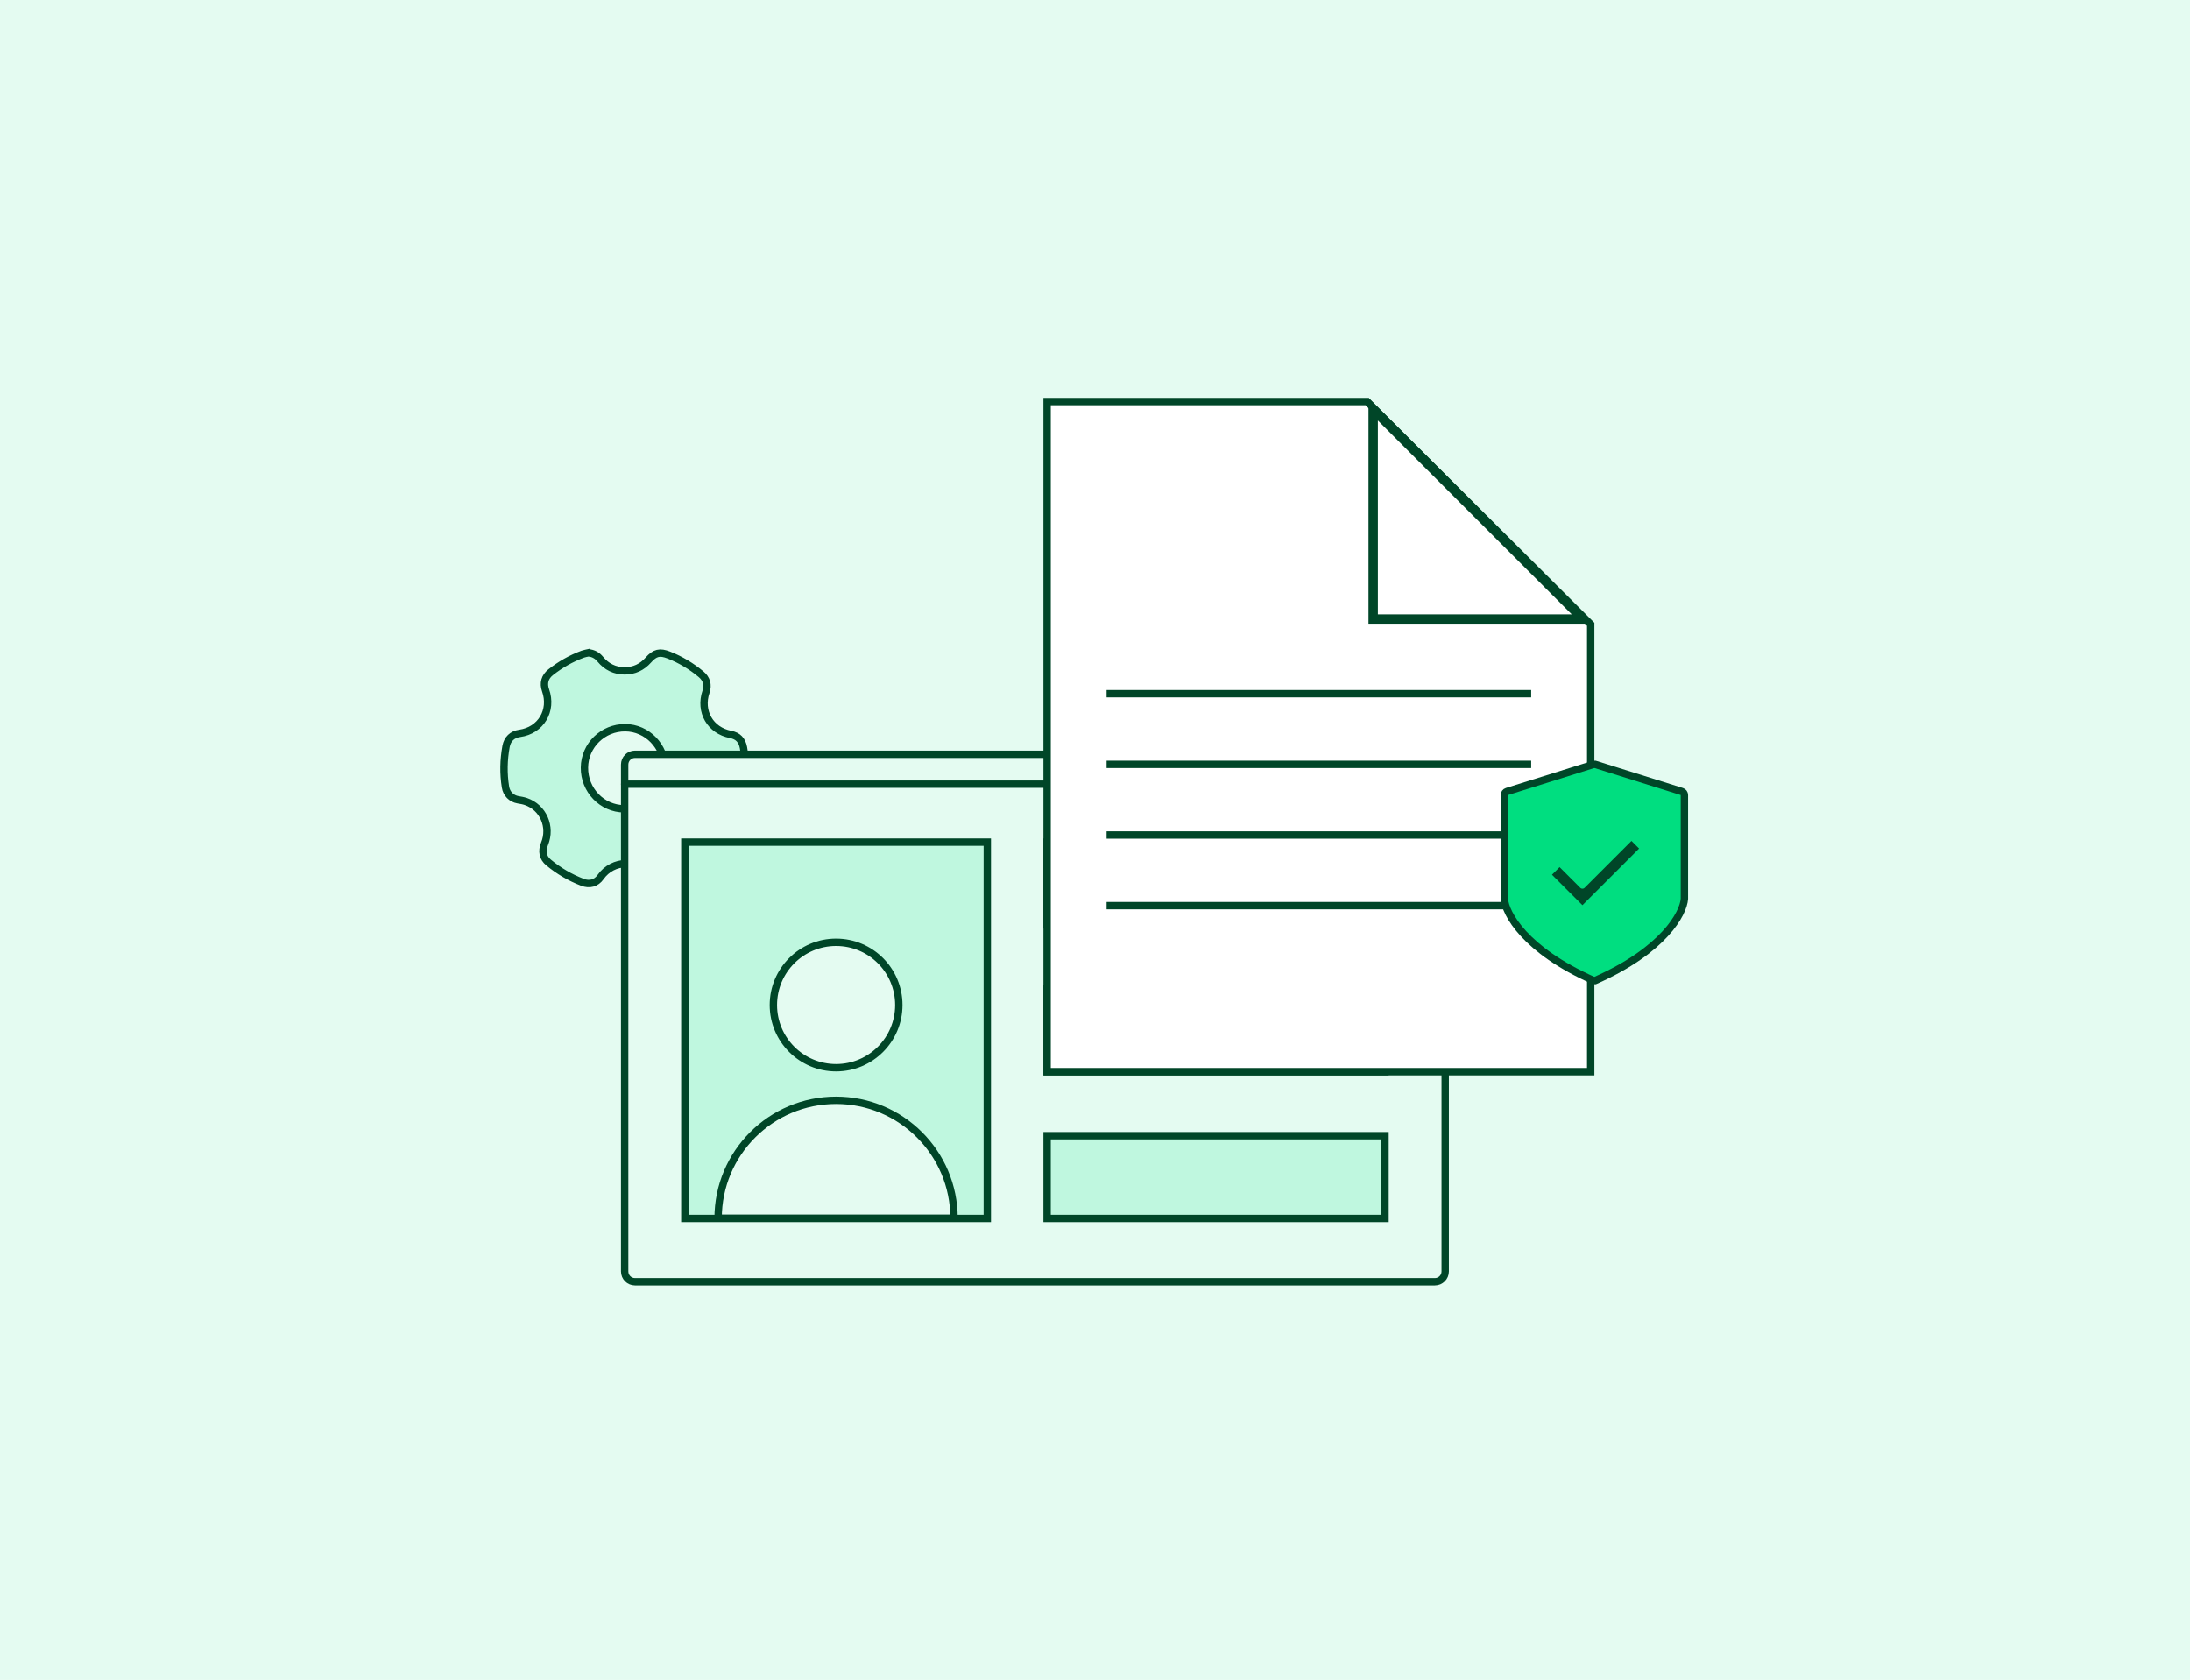
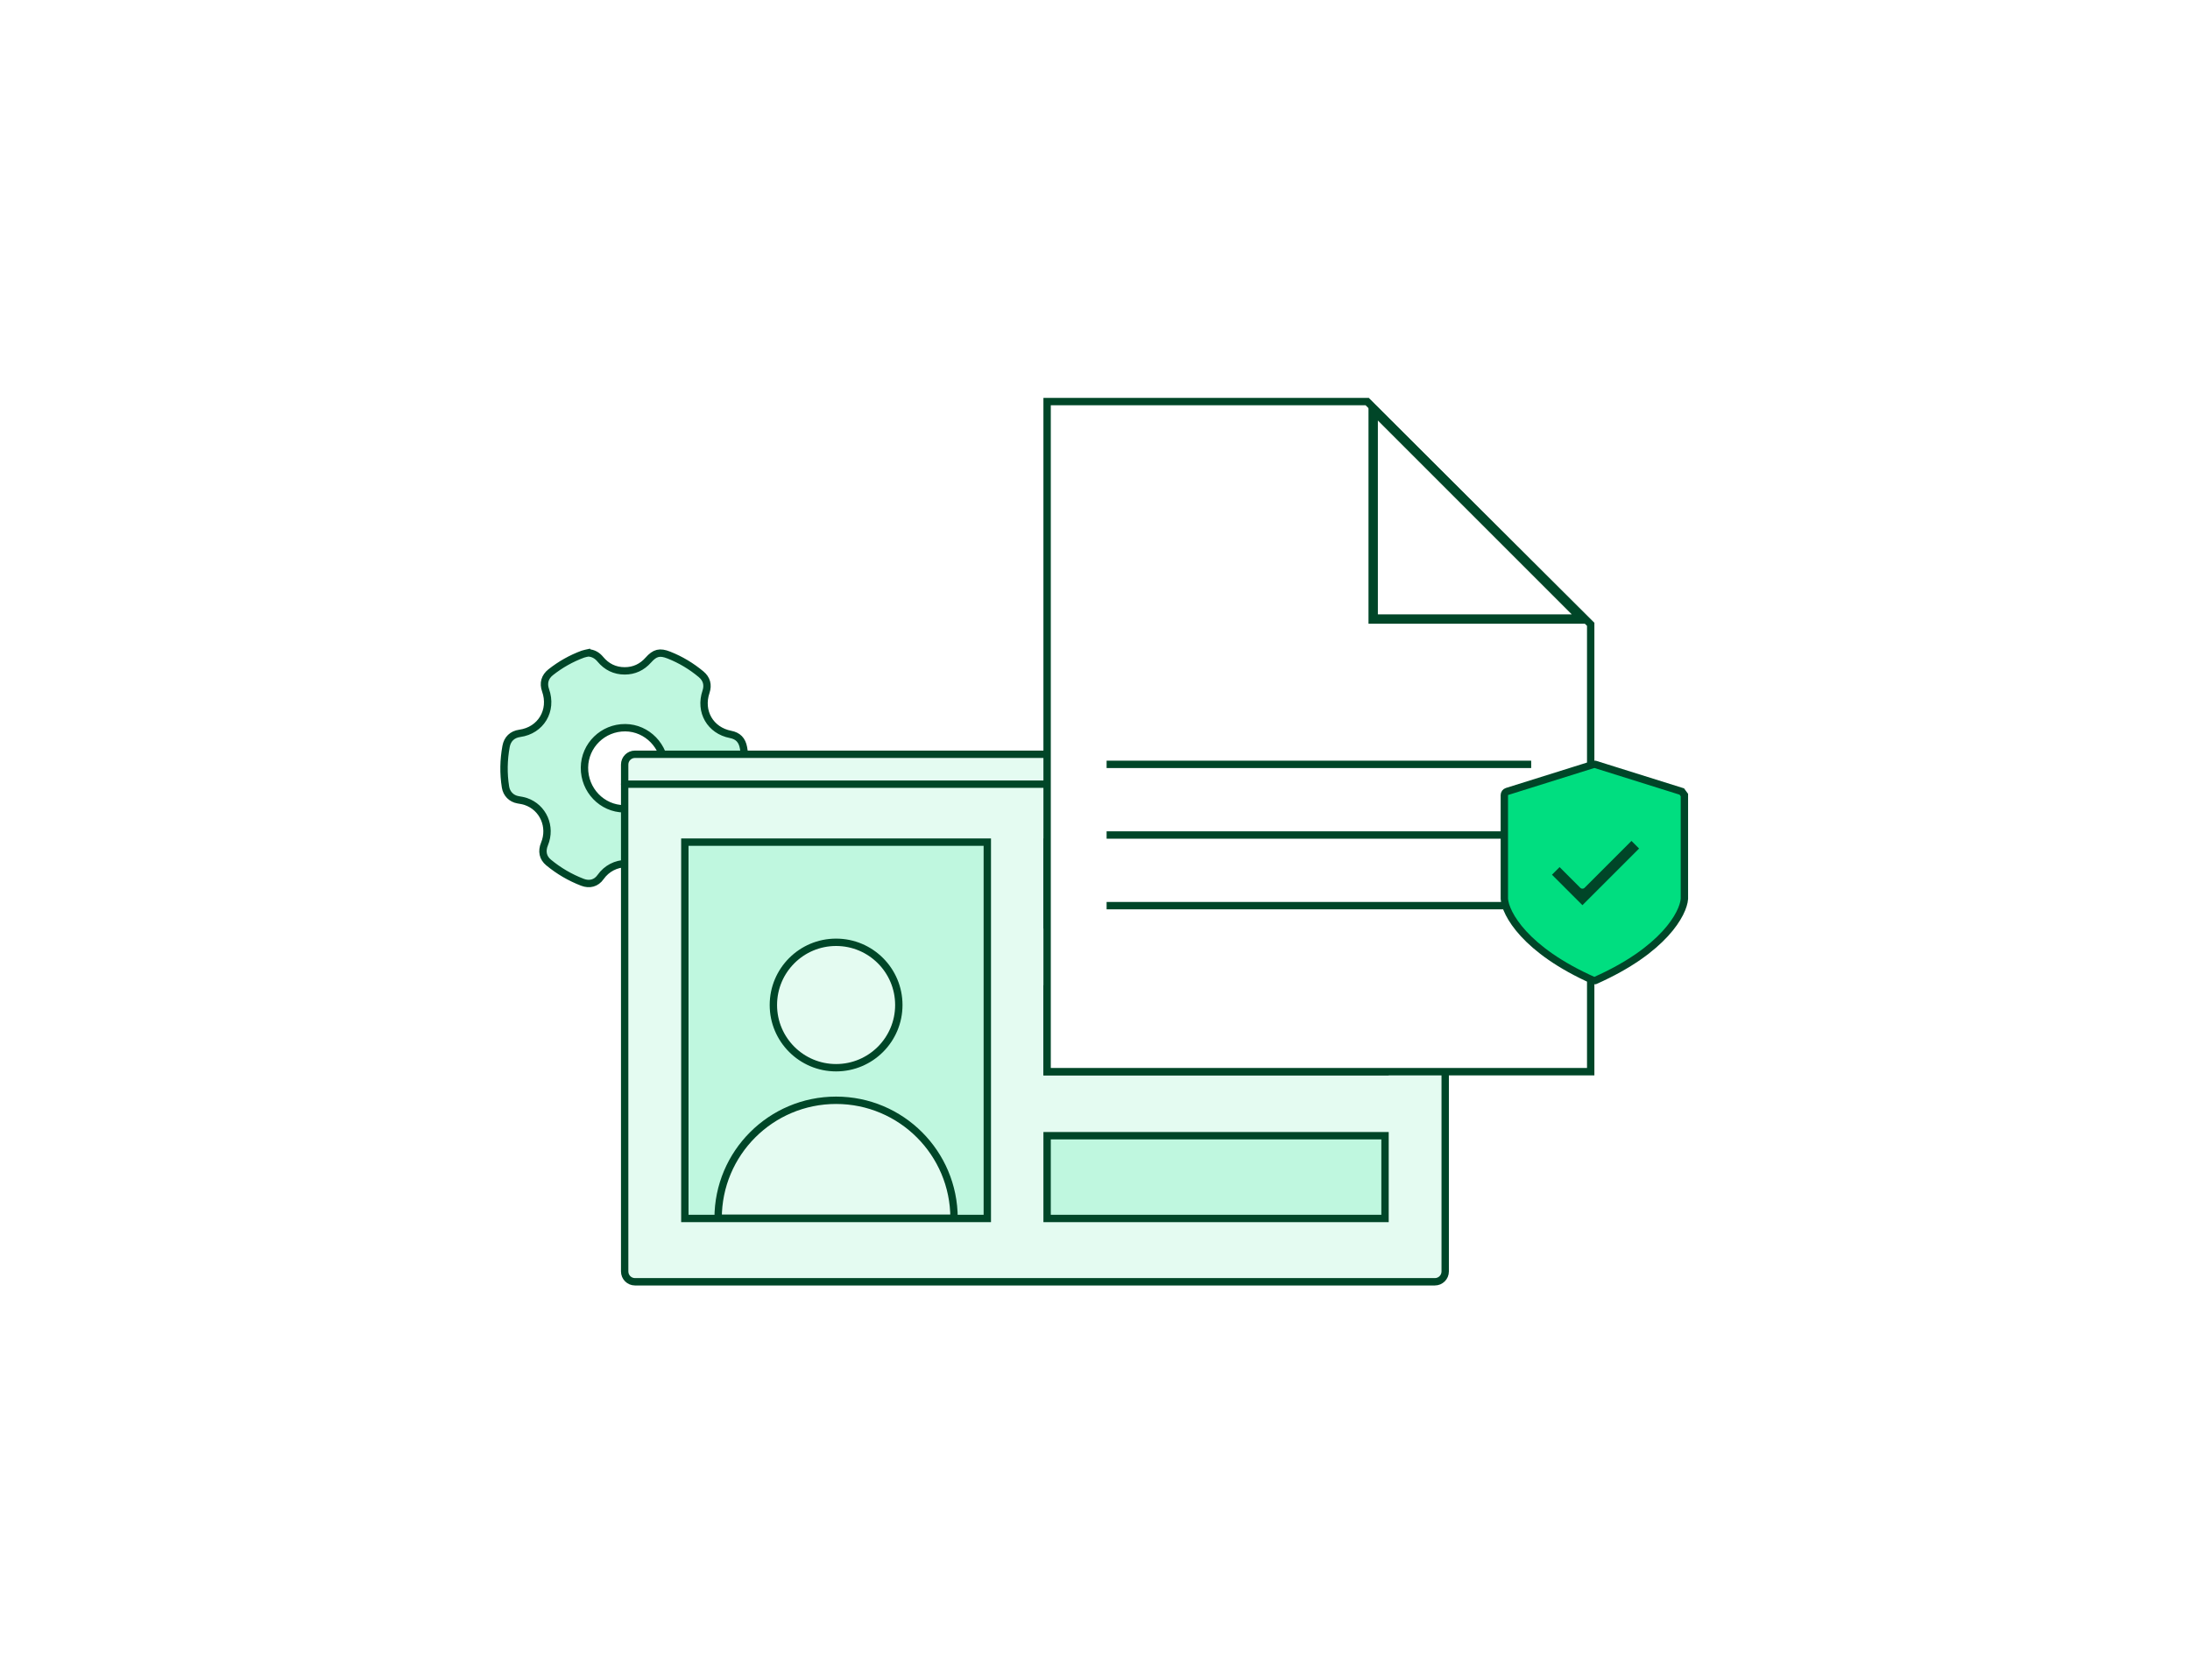
<svg xmlns="http://www.w3.org/2000/svg" width="743" height="570" viewBox="0 0 743 570" fill="none">
-   <rect width="743" height="570" fill="#E4FBF1" />
  <path d="M199.612 221.513C201.307 221.64 202.605 222.389 203.667 223.671C205.811 226.26 208.575 227.622 211.926 227.627C215.141 227.632 217.83 226.363 219.971 223.946C222.179 221.454 223.84 221.052 226.925 222.267C230.928 223.843 234.569 226.037 237.879 228.794C239.745 230.35 240.31 232.406 239.524 234.731C237.262 241.426 240.973 247.859 247.865 249.189C250.374 249.674 251.761 251.114 252.24 253.683C253.112 258.361 253.04 263.029 252.153 267.693C251.732 269.908 250.055 271.481 247.804 271.838C240.693 272.959 236.767 279.732 239.283 286.542C240.142 288.869 239.599 291.001 237.722 292.568C234.505 295.256 230.953 297.386 227.089 298.98C224.84 299.906 222.548 299.332 221.065 297.365C216.631 291.488 207.976 291.591 203.742 297.606C202.273 299.692 199.997 300.276 197.611 299.362C193.408 297.751 189.571 295.504 186.094 292.628C184.194 291.056 183.711 288.834 184.734 286.353C187.144 280.499 184.285 273.965 178.405 271.955C177.552 271.663 176.641 271.523 175.748 271.369C173.495 270.983 171.857 269.308 171.497 267.045C170.765 262.443 170.852 257.857 171.69 253.276C172.148 250.772 173.782 249.184 176.329 248.831C183.499 247.833 187.536 241.104 185.094 234.216C184.239 231.806 184.843 229.667 186.832 228.091C190.143 225.472 193.772 223.425 197.721 221.964C198.324 221.741 198.978 221.658 199.609 221.509L199.612 221.513ZM225.578 260.75C225.64 253.233 219.557 246.967 212.143 246.912C204.572 246.855 198.372 252.897 198.29 260.417C198.206 268.079 204.241 274.374 211.726 274.429C219.363 274.484 225.517 268.41 225.578 260.75Z" fill="#BFF7DF" stroke="#004628" stroke-width="2.5" stroke-miterlimit="10" />
  <path d="M486.81 255.924H215.431C213.497 255.924 211.93 257.491 211.93 259.425V431.41C211.93 433.343 213.497 434.911 215.431 434.911H486.81C488.744 434.911 490.311 433.343 490.311 431.41V259.425C490.311 257.491 488.744 255.924 486.81 255.924Z" fill="#E4FBF1" stroke="#004628" stroke-width="2.5" stroke-linecap="round" stroke-linejoin="round" />
  <path d="M211.93 266.071H490.316" stroke="#004628" stroke-width="2.5" stroke-linecap="round" stroke-linejoin="round" />
  <rect x="232.348" y="285.739" width="102.614" height="127.689" fill="#BFF7DF" stroke="#004628" stroke-width="2.5" />
  <rect x="355.25" y="285.739" width="114.645" height="28.081" fill="#BFF7DF" stroke="#004628" stroke-width="2.5" />
  <rect x="355.25" y="335.543" width="114.645" height="28.081" fill="#BFF7DF" stroke="#004628" stroke-width="2.5" />
  <rect x="355.25" y="385.349" width="114.645" height="28.081" fill="#BFF7DF" stroke="#004628" stroke-width="2.5" />
  <circle cx="283.662" cy="341.003" r="21.279" fill="#E4FBF1" stroke="#004628" stroke-width="2.5" />
  <path d="M283.656 373.328C261.554 373.328 243.637 391.245 243.637 413.348H323.676C323.676 391.245 305.758 373.328 283.656 373.328Z" fill="#E4FBF1" stroke="#004628" stroke-width="2.5" stroke-linejoin="round" />
  <path d="M539.674 363.625H355.252V136.25H463.81L539.674 211.832V363.625Z" fill="white" stroke="#004628" stroke-width="2.5" />
  <path d="M465.879 138.838L537.084 210.043H465.879V138.838Z" fill="white" stroke="#004628" stroke-width="3.18" />
-   <path d="M375.438 235.38H519.485" stroke="#004628" stroke-width="2.5" />
  <path d="M375.438 259.351H519.485" stroke="#004628" stroke-width="2.5" />
  <path d="M375.438 283.32H519.485" stroke="#004628" stroke-width="2.5" />
  <path d="M375.438 307.289H519.485" stroke="#004628" stroke-width="2.5" />
-   <path d="M570.581 268.562L541.191 259.35H540.65L511.26 268.562C510.735 268.726 510.377 269.213 510.377 269.764V304.985C510.728 309.906 517.275 322.336 540.65 332.698H541.191C564.566 322.336 571.113 309.906 571.464 304.985V269.764C571.464 269.213 571.106 268.726 570.581 268.562Z" fill="#00DE80" stroke="#004628" stroke-width="2.5" />
+   <path d="M570.581 268.562L541.191 259.35H540.65L511.26 268.562C510.735 268.726 510.377 269.213 510.377 269.764V304.985C510.728 309.906 517.275 322.336 540.65 332.698H541.191C564.566 322.336 571.113 309.906 571.464 304.985V269.764Z" fill="#00DE80" stroke="#004628" stroke-width="2.5" />
  <mask id="mask0_2162_14648" style="mask-type:alpha" maskUnits="userSpaceOnUse" x="519" y="274" width="45" height="45">
    <rect x="520.805" y="275.742" width="41.018" height="41.018" fill="#D9D9D9" stroke="#004628" stroke-width="2.5" />
  </mask>
  <g mask="url(#mask0_2162_14648)">
    <path d="M554.324 287.91L536.871 305.363L528.303 296.795L529.119 295.979L535.251 302.111C536.146 303.005 537.596 303.005 538.49 302.111L553.507 287.094L554.324 287.91ZM529.267 295.831C529.267 295.831 529.267 295.831 529.267 295.831L529.267 295.831ZM554.472 288.058C554.472 288.058 554.471 288.058 554.471 288.058L554.472 288.058Z" fill="#004628" stroke="#004628" stroke-width="2.5" />
  </g>
</svg>